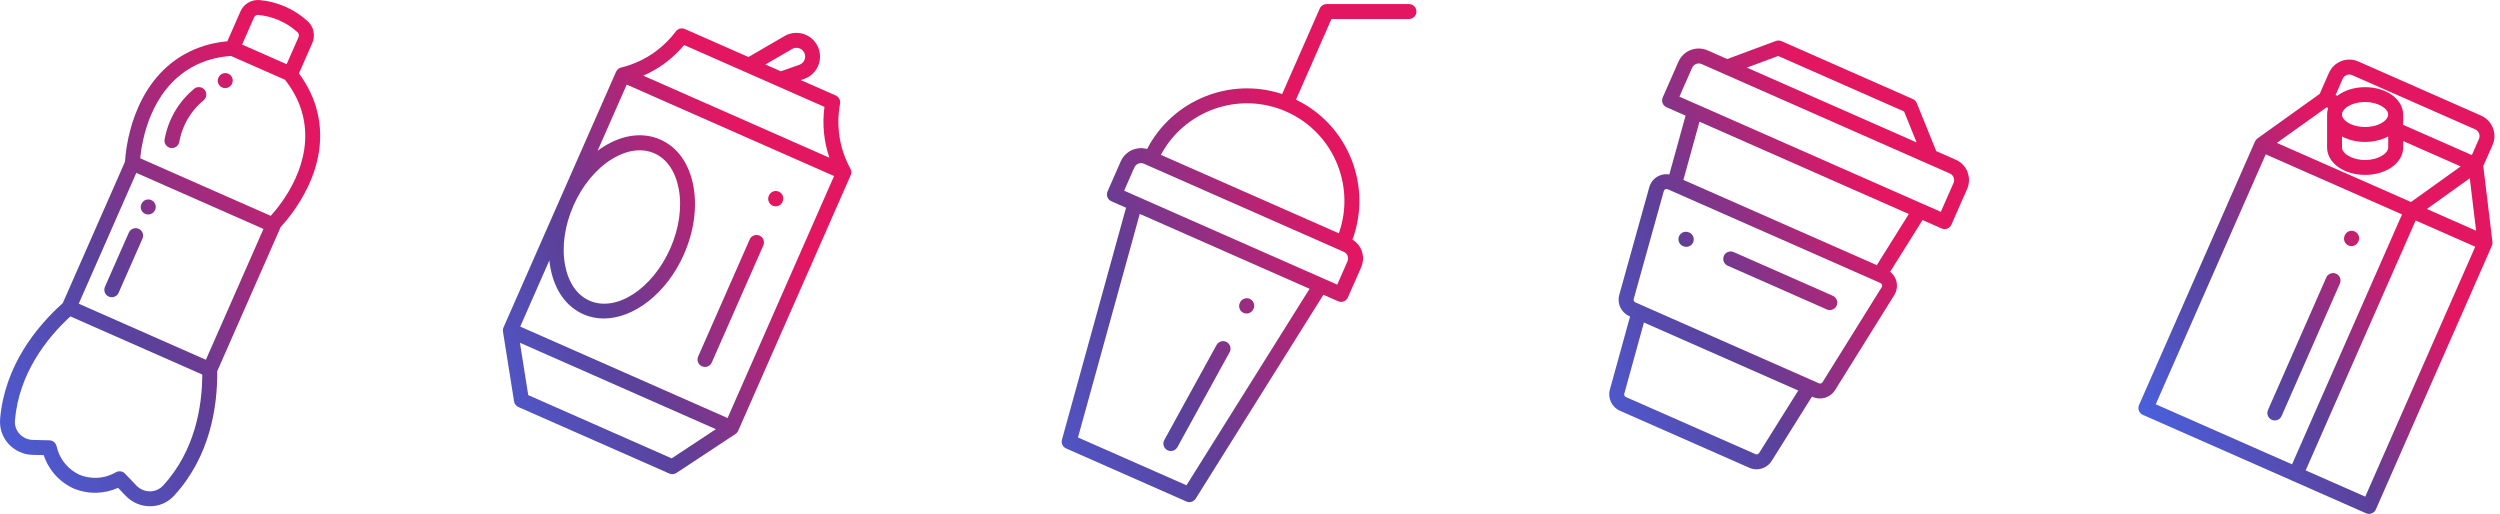
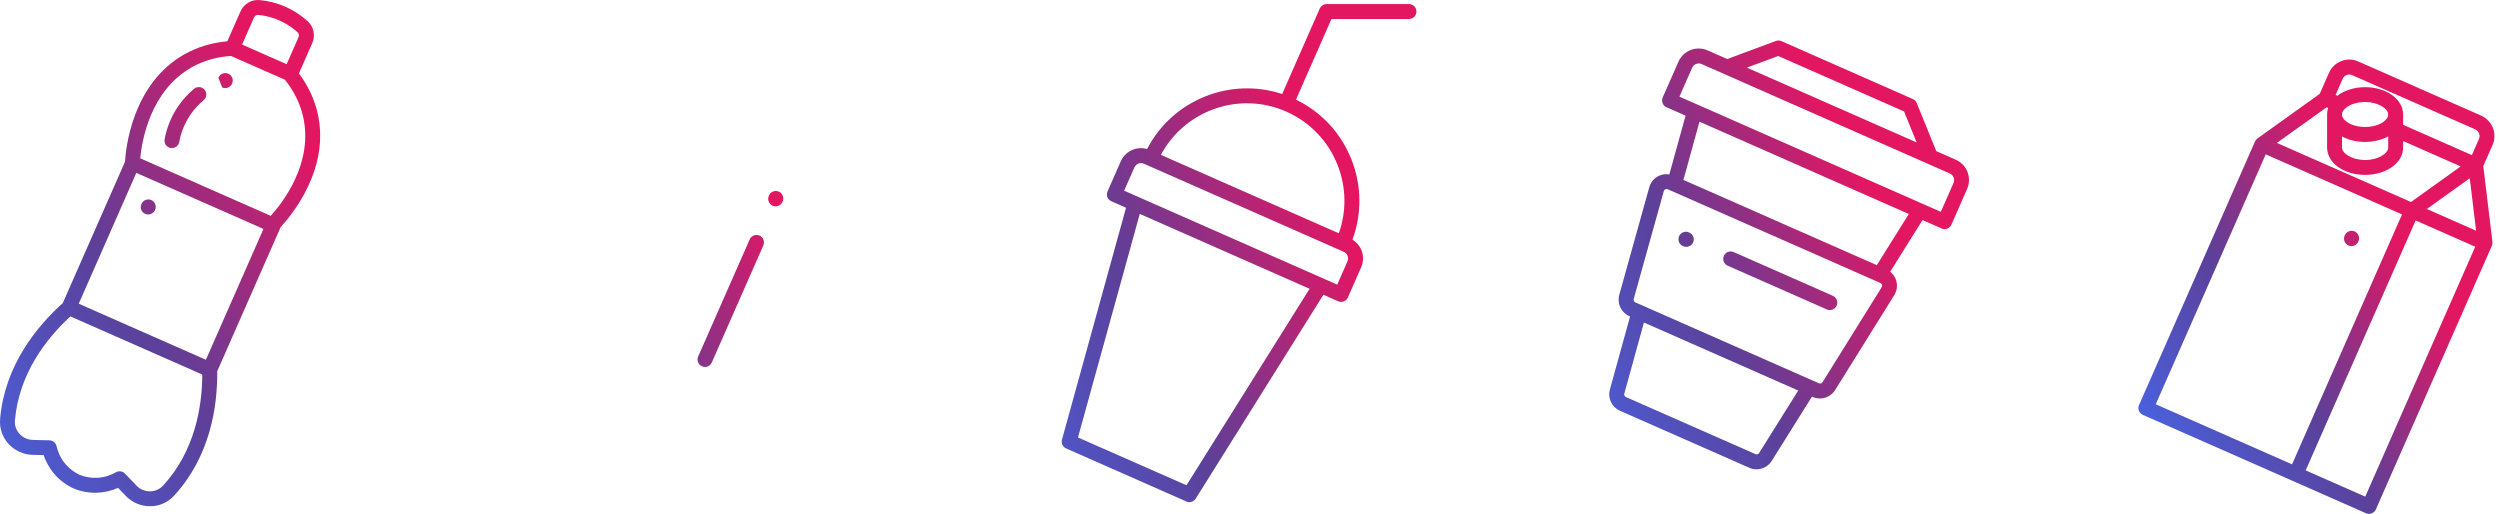
<svg xmlns="http://www.w3.org/2000/svg" width="360" height="74" viewBox="0 0 360 74" fill="none">
  <path d="M40.377 32.741C42.033 30.959 47.607 24.226 45.719 16.215C45.244 14.201 44.339 12.311 43.045 10.574L44.967 6.201C45.447 5.115 45.176 3.847 44.3 3.05C43.322 2.161 42.219 1.454 41.016 0.934C39.868 0.436 38.647 0.125 37.398 0.011C36.216 -0.096 35.103 0.56 34.628 1.647L32.734 5.946C30.518 6.144 28.455 6.761 26.607 7.791C18.953 12.062 18.094 21.612 18.003 23.281L9.038 43.649C5.245 47.049 0.684 52.662 0.017 60.305C0.017 60.305 0.017 60.356 0.017 60.362C-0.091 61.663 0.327 62.913 1.209 63.898C2.097 64.888 3.369 65.471 4.691 65.499L6.285 65.533C6.557 66.336 7.015 67.304 7.8 68.226C8.546 69.108 9.502 69.832 10.553 70.319C10.559 70.319 10.565 70.319 10.57 70.325C10.576 70.325 10.587 70.336 10.593 70.336C11.667 70.783 12.837 70.998 13.996 70.953C15.03 70.913 16.053 70.675 17.003 70.251L18.105 71.405C19.015 72.356 20.281 72.899 21.593 72.899H21.638C22.955 72.888 24.165 72.35 25.041 71.405C25.041 71.405 25.075 71.366 25.081 71.366C30.275 65.703 31.327 58.545 31.282 53.454L40.349 32.854C40.365 32.82 40.371 32.781 40.382 32.747L40.377 32.741ZM36.584 2.512C36.691 2.275 36.934 2.127 37.189 2.15C38.217 2.246 39.212 2.501 40.156 2.908C41.14 3.333 42.05 3.915 42.847 4.645C43.039 4.82 43.101 5.098 42.994 5.341L41.276 9.245L34.86 6.416L36.578 2.512H36.584ZM27.647 9.669C29.326 8.736 31.214 8.192 33.26 8.057L41.027 11.479C42.31 13.081 43.186 14.84 43.627 16.713C45.221 23.451 40.637 29.262 38.986 31.083L20.191 22.795C20.423 20.351 21.604 13.047 27.652 9.669H27.647ZM23.464 69.94C22.989 70.455 22.328 70.743 21.616 70.755C20.858 70.755 20.163 70.46 19.654 69.929L17.998 68.198C17.659 67.841 17.116 67.762 16.686 68.011C16.098 68.35 15.137 68.769 13.911 68.808C13.069 68.837 12.215 68.684 11.429 68.362C10.666 67.999 9.971 67.473 9.428 66.834C8.637 65.9 8.292 64.91 8.145 64.248C8.038 63.767 7.614 63.417 7.122 63.405L4.731 63.349C3.996 63.332 3.289 63.009 2.798 62.461C2.317 61.929 2.085 61.25 2.153 60.509C2.741 53.77 6.704 48.724 10.135 45.561L29.128 53.934C29.111 58.602 28.065 64.939 23.47 69.946L23.464 69.94ZM29.648 51.807L11.339 43.734L19.631 24.894L37.94 32.967L29.648 51.807Z" fill="url(#paint0_linear_2225_5291)" />
  <path d="M24.561 21.301C24.629 21.312 24.691 21.318 24.759 21.318C25.267 21.318 25.72 20.956 25.816 20.436C26.081 18.998 26.624 17.675 27.438 16.492C27.964 15.728 28.597 15.033 29.32 14.438C29.778 14.059 29.84 13.38 29.462 12.928C29.083 12.47 28.405 12.407 27.952 12.786C27.076 13.511 26.308 14.348 25.669 15.281C24.685 16.713 24.024 18.32 23.702 20.056C23.594 20.639 23.979 21.199 24.561 21.307V21.301Z" fill="url(#paint1_linear_2225_5291)" />
-   <path d="M18.551 33.494L15.114 41.295C14.877 41.839 15.12 42.472 15.663 42.71C15.804 42.772 15.951 42.8 16.098 42.8C16.511 42.8 16.906 42.563 17.081 42.161L20.518 34.359C20.756 33.816 20.513 33.182 19.97 32.945C19.427 32.707 18.794 32.95 18.557 33.494H18.551Z" fill="url(#paint2_linear_2225_5291)" />
  <path d="M20.914 30.802C21.05 30.858 21.191 30.887 21.332 30.887C21.756 30.887 22.163 30.632 22.339 30.225C22.576 29.681 22.327 29.048 21.785 28.81C21.242 28.573 20.609 28.822 20.372 29.365L20.355 29.41C20.117 29.953 20.372 30.564 20.92 30.802H20.914Z" fill="url(#paint3_linear_2225_5291)" />
-   <path d="M32 12.6C32.136 12.662 32.277 12.69 32.419 12.69C32.843 12.69 33.25 12.436 33.425 12.028C33.662 11.485 33.419 10.852 32.877 10.614C32.334 10.377 31.701 10.62 31.463 11.163L31.447 11.208C31.209 11.751 31.463 12.362 32.006 12.606L32 12.6Z" fill="url(#paint4_linear_2225_5291)" />
+   <path d="M32 12.6C32.136 12.662 32.277 12.69 32.419 12.69C32.843 12.69 33.25 12.436 33.425 12.028C33.662 11.485 33.419 10.852 32.877 10.614C32.334 10.377 31.701 10.62 31.463 11.163L31.447 11.208L32 12.6Z" fill="url(#paint4_linear_2225_5291)" />
  <path d="M101.085 52.749C101.226 52.811 101.373 52.84 101.514 52.84C101.927 52.84 102.322 52.602 102.498 52.2L109.92 35.341C110.157 34.797 109.914 34.164 109.371 33.926C108.829 33.689 108.196 33.932 107.958 34.475L100.536 51.335C100.299 51.878 100.542 52.512 101.085 52.749Z" fill="url(#paint5_linear_2225_5291)" />
  <path d="M111.258 29.619C111.4 29.681 111.547 29.71 111.694 29.71C112.106 29.71 112.502 29.472 112.677 29.07L112.7 29.014C112.937 28.471 112.694 27.837 112.151 27.594C111.609 27.356 110.976 27.599 110.733 28.142L110.71 28.199C110.473 28.742 110.716 29.376 111.258 29.619Z" fill="url(#paint6_linear_2225_5291)" />
-   <path d="M122.576 24.969C122.576 24.935 122.588 24.901 122.588 24.862C122.588 24.828 122.588 24.794 122.588 24.76C122.588 24.726 122.588 24.692 122.576 24.652C122.576 24.619 122.565 24.585 122.554 24.551C122.548 24.517 122.537 24.483 122.525 24.449C122.514 24.415 122.497 24.381 122.48 24.347C122.469 24.324 122.463 24.307 122.452 24.285C121.547 22.627 120.988 20.845 120.796 18.989C120.654 17.643 120.711 16.279 120.965 14.933C121.056 14.44 120.801 13.954 120.343 13.75L115.307 11.532L115.799 11.363C116.861 10.989 117.67 10.124 117.964 9.037C118.258 7.951 117.998 6.791 117.274 5.937C116.206 4.675 114.391 4.364 112.967 5.196L107.778 8.211L98.62 4.177C98.162 3.974 97.625 4.115 97.326 4.517C96.506 5.609 95.539 6.571 94.454 7.38C92.956 8.489 91.266 9.281 89.434 9.728C89.412 9.728 89.395 9.745 89.372 9.75C89.35 9.756 89.327 9.762 89.305 9.767C89.293 9.767 89.282 9.778 89.271 9.784C89.237 9.801 89.203 9.818 89.174 9.835C89.146 9.852 89.118 9.869 89.09 9.886C89.061 9.909 89.033 9.931 89.005 9.954C88.982 9.977 88.954 9.999 88.931 10.022C88.903 10.05 88.881 10.078 88.858 10.107C88.835 10.135 88.818 10.158 88.801 10.186C88.779 10.214 88.762 10.248 88.745 10.282C88.734 10.299 88.722 10.322 88.711 10.339L80.611 28.737L72.51 47.136C72.51 47.136 72.499 47.181 72.488 47.204C72.471 47.243 72.46 47.289 72.448 47.328C72.442 47.362 72.437 47.396 72.431 47.43C72.431 47.464 72.42 47.504 72.42 47.538C72.42 47.577 72.42 47.623 72.426 47.662C72.426 47.69 72.426 47.713 72.426 47.736L74.025 57.801C74.082 58.163 74.319 58.468 74.653 58.615L85.517 63.402L96.382 68.188C96.517 68.25 96.67 68.279 96.817 68.279C97.026 68.279 97.23 68.216 97.41 68.103L105.912 62.491C105.912 62.491 105.952 62.457 105.974 62.44C106.008 62.412 106.042 62.389 106.076 62.361C106.104 62.332 106.121 62.304 106.144 62.276C106.167 62.248 106.189 62.225 106.206 62.197C106.229 62.163 106.246 62.129 106.263 62.095C106.274 62.072 106.291 62.05 106.302 62.027L122.503 25.218C122.503 25.218 122.514 25.179 122.525 25.156C122.537 25.122 122.554 25.082 122.559 25.049C122.565 25.015 122.571 24.981 122.576 24.947V24.969ZM114.052 7.057C114.578 6.752 115.25 6.865 115.646 7.329C115.917 7.651 116.013 8.07 115.9 8.472C115.787 8.879 115.499 9.19 115.103 9.332L112.441 10.265L110.219 9.286L114.058 7.057H114.052ZM95.737 9.111C96.766 8.347 97.699 7.47 98.518 6.486L108.62 10.938L118.721 15.391C118.552 16.664 118.529 17.948 118.665 19.221C118.789 20.415 119.049 21.58 119.433 22.712L92.64 10.899C93.731 10.418 94.765 9.824 95.732 9.111H95.737ZM88.1 22.921C89.469 22.073 90.842 21.643 92.125 21.643C92.86 21.643 93.567 21.784 94.222 22.073C96.014 22.865 97.258 24.669 97.733 27.165C98.23 29.807 97.806 32.856 96.529 35.758C93.951 41.608 88.734 44.992 84.884 43.294C83.092 42.502 81.849 40.698 81.374 38.203C80.876 35.56 81.3 32.511 82.578 29.614V29.603C83.861 26.706 85.817 24.33 88.1 22.916V22.921ZM96.721 66.004L86.393 61.45L76.066 56.895L74.868 49.359L103.086 61.801L96.721 66.004ZM104.77 60.194L74.913 47.029L79.107 37.501C79.147 37.874 79.198 38.242 79.265 38.599C79.87 41.812 81.56 44.177 84.019 45.258C84.946 45.665 85.93 45.863 86.936 45.863C91.272 45.863 96.014 42.248 98.49 36.618C99.937 33.326 100.418 29.824 99.841 26.757C99.236 23.544 97.546 21.179 95.087 20.098C92.628 19.012 89.745 19.363 86.97 21.082C86.659 21.275 86.354 21.484 86.054 21.71L90.249 12.183L120.106 25.348L104.776 60.188L104.77 60.194Z" fill="url(#paint7_linear_2225_5291)" />
-   <path d="M168.084 64.816C168.247 64.906 168.423 64.951 168.598 64.951C168.977 64.951 169.344 64.748 169.542 64.397L177.066 50.717C177.354 50.196 177.162 49.546 176.642 49.257C176.122 48.969 175.472 49.161 175.183 49.681L167.66 63.362C167.371 63.882 167.563 64.533 168.084 64.821V64.816Z" fill="url(#paint8_linear_2225_5291)" />
-   <path d="M178.981 45.014C179.145 45.105 179.325 45.15 179.501 45.15C179.879 45.15 180.247 44.952 180.445 44.595L180.473 44.539C180.761 44.018 180.569 43.368 180.055 43.079C179.535 42.791 178.884 42.983 178.596 43.498L178.568 43.554C178.28 44.075 178.472 44.725 178.986 45.014H178.981Z" fill="url(#paint9_linear_2225_5291)" />
  <path d="M202.893 0.59H191.028C190.604 0.59 190.214 0.839 190.045 1.23L184.63 13.541C177.134 11.057 168.842 14.395 165.184 21.456C163.675 21.026 162.041 21.761 161.391 23.232L159.486 27.566C159.249 28.109 159.492 28.743 160.035 28.98L162.149 29.914L152.924 63.305C152.782 63.82 153.037 64.358 153.523 64.578L170.843 72.216C170.984 72.278 171.131 72.307 171.272 72.307C171.634 72.307 171.979 72.126 172.182 71.803L190.571 42.446L192.685 43.379C192.826 43.441 192.973 43.47 193.114 43.47C193.527 43.47 193.923 43.232 194.098 42.83L196.003 38.497C196.348 37.716 196.365 36.85 196.059 36.053C195.805 35.396 195.341 34.864 194.754 34.502C196.116 30.797 196.088 26.774 194.646 23.057C193.154 19.21 190.316 16.137 186.619 14.35L191.729 2.735H202.893C203.487 2.735 203.967 2.254 203.967 1.66C203.967 1.066 203.487 0.585 202.893 0.585V0.59ZM188.581 41.58L170.854 69.88L155.23 62.994L164.127 30.802L176.354 36.194L188.581 41.586V41.58ZM194.036 37.637L192.56 40.986L161.877 27.459L163.353 24.109C163.585 23.583 164.201 23.345 164.726 23.577L193.504 36.262C193.759 36.375 193.957 36.579 194.053 36.839C194.154 37.099 194.149 37.382 194.036 37.637ZM192.639 23.843C193.866 27.006 193.911 30.429 192.792 33.597L167.168 22.299C170.594 15.883 178.457 13.088 185.212 16.064C188.643 17.58 191.283 20.341 192.645 23.838L192.639 23.843Z" fill="url(#paint10_linear_2225_5291)" />
  <path d="M263.929 42.596L249.651 36.299C249.108 36.061 248.475 36.304 248.237 36.847C248 37.391 248.243 38.024 248.786 38.262L263.064 44.559C263.206 44.621 263.353 44.649 263.494 44.649C263.907 44.649 264.302 44.412 264.478 44.01C264.715 43.467 264.472 42.833 263.929 42.596Z" fill="url(#paint11_linear_2225_5291)" />
  <path d="M243.262 33.488L243.206 33.465C242.663 33.227 242.03 33.465 241.787 34.014C241.55 34.557 241.787 35.191 242.335 35.434L242.392 35.456C242.533 35.519 242.68 35.547 242.827 35.547C243.24 35.547 243.63 35.309 243.811 34.908C244.048 34.365 243.811 33.731 243.262 33.488Z" fill="url(#paint12_linear_2225_5291)" />
  <path d="M283.332 24.774C283.021 23.982 282.422 23.354 281.642 23.009L278.821 21.764L276.012 14.839C275.904 14.579 275.706 14.375 275.446 14.262L256.527 5.922C256.272 5.809 255.984 5.804 255.718 5.9L248.72 8.502L245.9 7.258C245.12 6.913 244.255 6.896 243.458 7.201C242.661 7.507 242.039 8.112 241.694 8.893L239.433 14.03C239.196 14.573 239.439 15.207 239.981 15.444L242.723 16.655L240.383 25.119C239.874 25.034 239.348 25.096 238.873 25.323C238.201 25.639 237.698 26.233 237.5 26.952L233.17 42.477C232.831 43.699 233.447 45.005 234.606 45.515L234.73 45.571L231.819 56.111C231.48 57.328 232.102 58.635 233.255 59.144L251.914 67.365C252.242 67.512 252.592 67.579 252.937 67.579C253.802 67.579 254.639 67.144 255.119 66.38L260.925 57.113L261.043 57.164C261.371 57.311 261.722 57.379 262.066 57.379C262.931 57.379 263.774 56.943 264.254 56.174L272.773 42.499C273.168 41.865 273.264 41.096 273.05 40.383C272.897 39.88 272.586 39.45 272.185 39.133L276.843 31.687L279.59 32.898C279.731 32.96 279.878 32.989 280.019 32.989C280.432 32.989 280.828 32.751 281.003 32.349L283.264 27.212C283.609 26.431 283.626 25.566 283.315 24.768L283.332 24.774ZM256.063 8.061L274.186 16.05L275.995 20.514L254.011 10.822L251.547 9.736L256.063 8.061ZM253.31 65.237C253.203 65.413 252.977 65.481 252.79 65.396L234.131 57.175C233.944 57.09 233.843 56.881 233.899 56.683L236.725 46.443L258.946 56.236L253.31 65.237ZM270.964 41.362L262.445 55.036C262.338 55.212 262.112 55.28 261.925 55.195L260.902 54.742C260.902 54.742 260.902 54.742 260.896 54.742L236.522 43.998C236.522 43.998 236.505 43.993 236.499 43.987L235.487 43.54C235.301 43.455 235.199 43.246 235.256 43.048L239.586 27.523C239.631 27.365 239.744 27.291 239.806 27.258C239.846 27.241 239.908 27.218 239.987 27.218C240.038 27.218 240.094 27.229 240.157 27.252L270.777 40.751C270.93 40.819 270.986 40.943 271.009 41.011C271.032 41.079 271.054 41.215 270.964 41.356V41.362ZM270.257 38.182L242.412 25.905L244.724 17.526L274.87 30.816L270.257 38.182ZM281.308 26.347L279.477 30.505L276.871 29.356C276.871 29.356 276.871 29.356 276.865 29.356L244.447 15.065C244.447 15.065 244.436 15.065 244.424 15.06L241.835 13.917L243.667 9.758C243.78 9.504 243.983 9.306 244.243 9.21C244.504 9.108 244.786 9.113 245.041 9.227L280.777 24.983C281.031 25.096 281.229 25.3 281.325 25.56C281.427 25.82 281.421 26.103 281.308 26.358V26.347Z" fill="url(#paint13_linear_2225_5291)" />
  <path d="M357.293 16.653L339.589 8.851C338.809 8.506 337.939 8.484 337.142 8.795C336.345 9.106 335.717 9.706 335.372 10.486L334.038 13.519L325.084 19.929C325.084 19.929 325.039 19.969 325.011 19.991C324.994 20.008 324.971 20.025 324.954 20.042C324.92 20.076 324.892 20.11 324.864 20.144C324.847 20.167 324.83 20.184 324.819 20.206C324.796 20.246 324.774 20.28 324.751 20.32C324.74 20.337 324.728 20.354 324.723 20.37L308.019 58.328C307.906 58.588 307.9 58.882 308.002 59.148C308.104 59.414 308.307 59.629 308.573 59.742L330.166 69.258L340.708 73.909C340.85 73.971 340.997 73.999 341.138 73.999C341.551 73.999 341.946 73.762 342.122 73.36L358.825 35.403C358.825 35.403 358.837 35.358 358.848 35.335C358.859 35.301 358.871 35.267 358.882 35.233C358.888 35.199 358.893 35.165 358.899 35.131C358.899 35.097 358.91 35.063 358.91 35.024C358.91 34.99 358.91 34.95 358.91 34.916C358.91 34.894 358.91 34.865 358.91 34.843L357.593 23.907L358.933 20.874C359.639 19.262 358.899 17.366 357.288 16.653H357.293ZM335.033 15.454L335.254 15.55C335.152 15.856 335.101 16.167 335.101 16.489V21.236C335.101 23.448 337.503 25.185 340.573 25.185C343.642 25.185 346.05 23.448 346.05 21.236V20.308L354.337 23.963L347.181 29.089L327.871 20.58L335.033 15.454ZM343.902 19.646V21.242C343.902 22.09 342.478 23.041 340.573 23.041C338.668 23.041 337.249 22.09 337.249 21.242V19.652C337.385 19.726 337.52 19.793 337.662 19.856C338.538 20.24 339.544 20.444 340.567 20.444C341.59 20.444 342.608 20.24 343.495 19.85C343.637 19.788 343.772 19.72 343.897 19.646H343.902ZM343.597 17.197C343.377 17.457 343.032 17.694 342.619 17.887C341.415 18.419 339.731 18.419 338.532 17.887C337.735 17.53 337.243 16.993 337.243 16.489C337.243 16.048 337.599 15.697 337.82 15.522C338.459 15.001 339.482 14.69 340.567 14.69C342.472 14.69 343.897 15.641 343.897 16.489C343.897 16.727 343.795 16.959 343.597 17.197ZM355.649 25.672L356.559 33.225L349.465 30.096L355.649 25.666V25.672ZM337.339 11.358C337.453 11.098 337.662 10.899 337.922 10.803C338.182 10.701 338.464 10.707 338.724 10.826L356.429 18.628C356.96 18.866 357.203 19.488 356.971 20.014L355.948 22.334L346.05 17.972V16.501C346.05 14.289 343.642 12.552 340.573 12.552C339.035 12.552 337.583 13.01 336.571 13.791L336.322 13.683L337.339 11.364V11.358ZM326.266 22.226L345.892 30.877L330.053 66.865L310.427 58.215L326.266 22.226ZM340.595 71.516L332.015 67.736L347.853 31.748L356.434 35.527L340.595 71.516Z" fill="url(#paint14_linear_2225_5291)" />
-   <path d="M336.945 40.828C337.182 40.285 336.939 39.651 336.396 39.413C335.854 39.176 335.221 39.419 334.983 39.962L326.589 59.04C326.352 59.583 326.595 60.216 327.137 60.454C327.279 60.516 327.426 60.545 327.567 60.545C327.98 60.545 328.375 60.307 328.55 59.905L336.945 40.828Z" fill="url(#paint15_linear_2225_5291)" />
  <path d="M338.174 35.347C338.315 35.409 338.468 35.443 338.609 35.443C339.022 35.443 339.412 35.205 339.593 34.803L339.615 34.747C339.859 34.204 339.615 33.57 339.073 33.327C338.53 33.084 337.897 33.327 337.654 33.87L337.631 33.926C337.388 34.47 337.631 35.103 338.174 35.347Z" fill="url(#paint16_linear_2225_5291)" />
  <defs>
    <linearGradient id="paint0_linear_2225_5291" x1="-10.367" y1="61.906" x2="47.245" y2="25.33" gradientUnits="userSpaceOnUse">
      <stop stop-color="#4765E6" />
      <stop offset="0.5" stop-color="#5C4099" />
      <stop offset="1" stop-color="#E31662" />
    </linearGradient>
    <linearGradient id="paint1_linear_2225_5291" x1="-20.05" y1="46.653" x2="37.563" y2="10.083" gradientUnits="userSpaceOnUse">
      <stop stop-color="#4765E6" />
      <stop offset="0.5" stop-color="#5C4099" />
      <stop offset="1" stop-color="#E31662" />
    </linearGradient>
    <linearGradient id="paint2_linear_2225_5291" x1="-13.155" y1="57.522" x2="44.464" y2="20.951" gradientUnits="userSpaceOnUse">
      <stop stop-color="#4765E6" />
      <stop offset="0.5" stop-color="#5C4099" />
      <stop offset="1" stop-color="#E31662" />
    </linearGradient>
    <linearGradient id="paint3_linear_2225_5291" x1="-15.766" y1="53.404" x2="41.847" y2="16.828" gradientUnits="userSpaceOnUse">
      <stop stop-color="#4765E6" />
      <stop offset="0.5" stop-color="#5C4099" />
      <stop offset="1" stop-color="#E31662" />
    </linearGradient>
    <linearGradient id="paint4_linear_2225_5291" x1="-20.807" y1="45.459" x2="36.806" y2="8.889" gradientUnits="userSpaceOnUse">
      <stop stop-color="#4765E6" />
      <stop offset="0.5" stop-color="#5C4099" />
      <stop offset="1" stop-color="#E31662" />
    </linearGradient>
    <linearGradient id="paint5_linear_2225_5291" x1="64.557" y1="65.417" x2="115.666" y2="37.715" gradientUnits="userSpaceOnUse">
      <stop stop-color="#4765E6" />
      <stop offset="0.5" stop-color="#5C4099" />
      <stop offset="1" stop-color="#E31662" />
    </linearGradient>
    <linearGradient id="paint6_linear_2225_5291" x1="59.864" y1="56.748" x2="110.974" y2="29.051" gradientUnits="userSpaceOnUse">
      <stop stop-color="#4765E6" />
      <stop offset="0.5" stop-color="#5C4099" />
      <stop offset="1" stop-color="#E31662" />
    </linearGradient>
    <linearGradient id="paint7_linear_2225_5291" x1="59.809" y1="56.658" x2="110.924" y2="28.962" gradientUnits="userSpaceOnUse">
      <stop stop-color="#4765E6" />
      <stop offset="0.5" stop-color="#5C4099" />
      <stop offset="1" stop-color="#E31662" />
    </linearGradient>
    <linearGradient id="paint8_linear_2225_5291" x1="140.719" y1="71.814" x2="199.192" y2="44.55" gradientUnits="userSpaceOnUse">
      <stop stop-color="#4765E6" />
      <stop offset="0.5" stop-color="#5C4099" />
      <stop offset="1" stop-color="#E31662" />
    </linearGradient>
    <linearGradient id="paint9_linear_2225_5291" x1="137.032" y1="63.888" x2="195.499" y2="36.629" gradientUnits="userSpaceOnUse">
      <stop stop-color="#4765E6" />
      <stop offset="0.5" stop-color="#5C4099" />
      <stop offset="1" stop-color="#E31662" />
    </linearGradient>
    <linearGradient id="paint10_linear_2225_5291" x1="134.411" y1="58.281" x2="192.884" y2="31.023" gradientUnits="userSpaceOnUse">
      <stop stop-color="#4765E6" />
      <stop offset="0.5" stop-color="#5C4099" />
      <stop offset="1" stop-color="#E31662" />
    </linearGradient>
    <linearGradient id="paint11_linear_2225_5291" x1="221.596" y1="59.625" x2="271.841" y2="31.929" gradientUnits="userSpaceOnUse">
      <stop stop-color="#4765E6" />
      <stop offset="0.5" stop-color="#5C4099" />
      <stop offset="1" stop-color="#E31662" />
    </linearGradient>
    <linearGradient id="paint12_linear_2225_5291" x1="215.909" y1="49.306" x2="266.154" y2="21.61" gradientUnits="userSpaceOnUse">
      <stop stop-color="#4765E6" />
      <stop offset="0.5" stop-color="#5C4099" />
      <stop offset="1" stop-color="#E31662" />
    </linearGradient>
    <linearGradient id="paint13_linear_2225_5291" x1="218.478" y1="53.973" x2="268.723" y2="26.276" gradientUnits="userSpaceOnUse">
      <stop stop-color="#4765E6" />
      <stop offset="0.5" stop-color="#5C4099" />
      <stop offset="1" stop-color="#E31662" />
    </linearGradient>
    <linearGradient id="paint14_linear_2225_5291" x1="306.9" y1="62.746" x2="346.642" y2="36.561" gradientUnits="userSpaceOnUse">
      <stop stop-color="#4765E6" />
      <stop offset="0.5" stop-color="#5C4099" />
      <stop offset="1" stop-color="#E31662" />
    </linearGradient>
    <linearGradient id="paint15_linear_2225_5291" x1="308.551" y1="65.252" x2="348.299" y2="39.066" gradientUnits="userSpaceOnUse">
      <stop stop-color="#4765E6" />
      <stop offset="0.5" stop-color="#5C4099" />
      <stop offset="1" stop-color="#E31662" />
    </linearGradient>
    <linearGradient id="paint16_linear_2225_5291" x1="303.467" y1="57.542" x2="343.215" y2="31.356" gradientUnits="userSpaceOnUse">
      <stop stop-color="#4765E6" />
      <stop offset="0.5" stop-color="#5C4099" />
      <stop offset="1" stop-color="#E31662" />
    </linearGradient>
  </defs>
</svg>